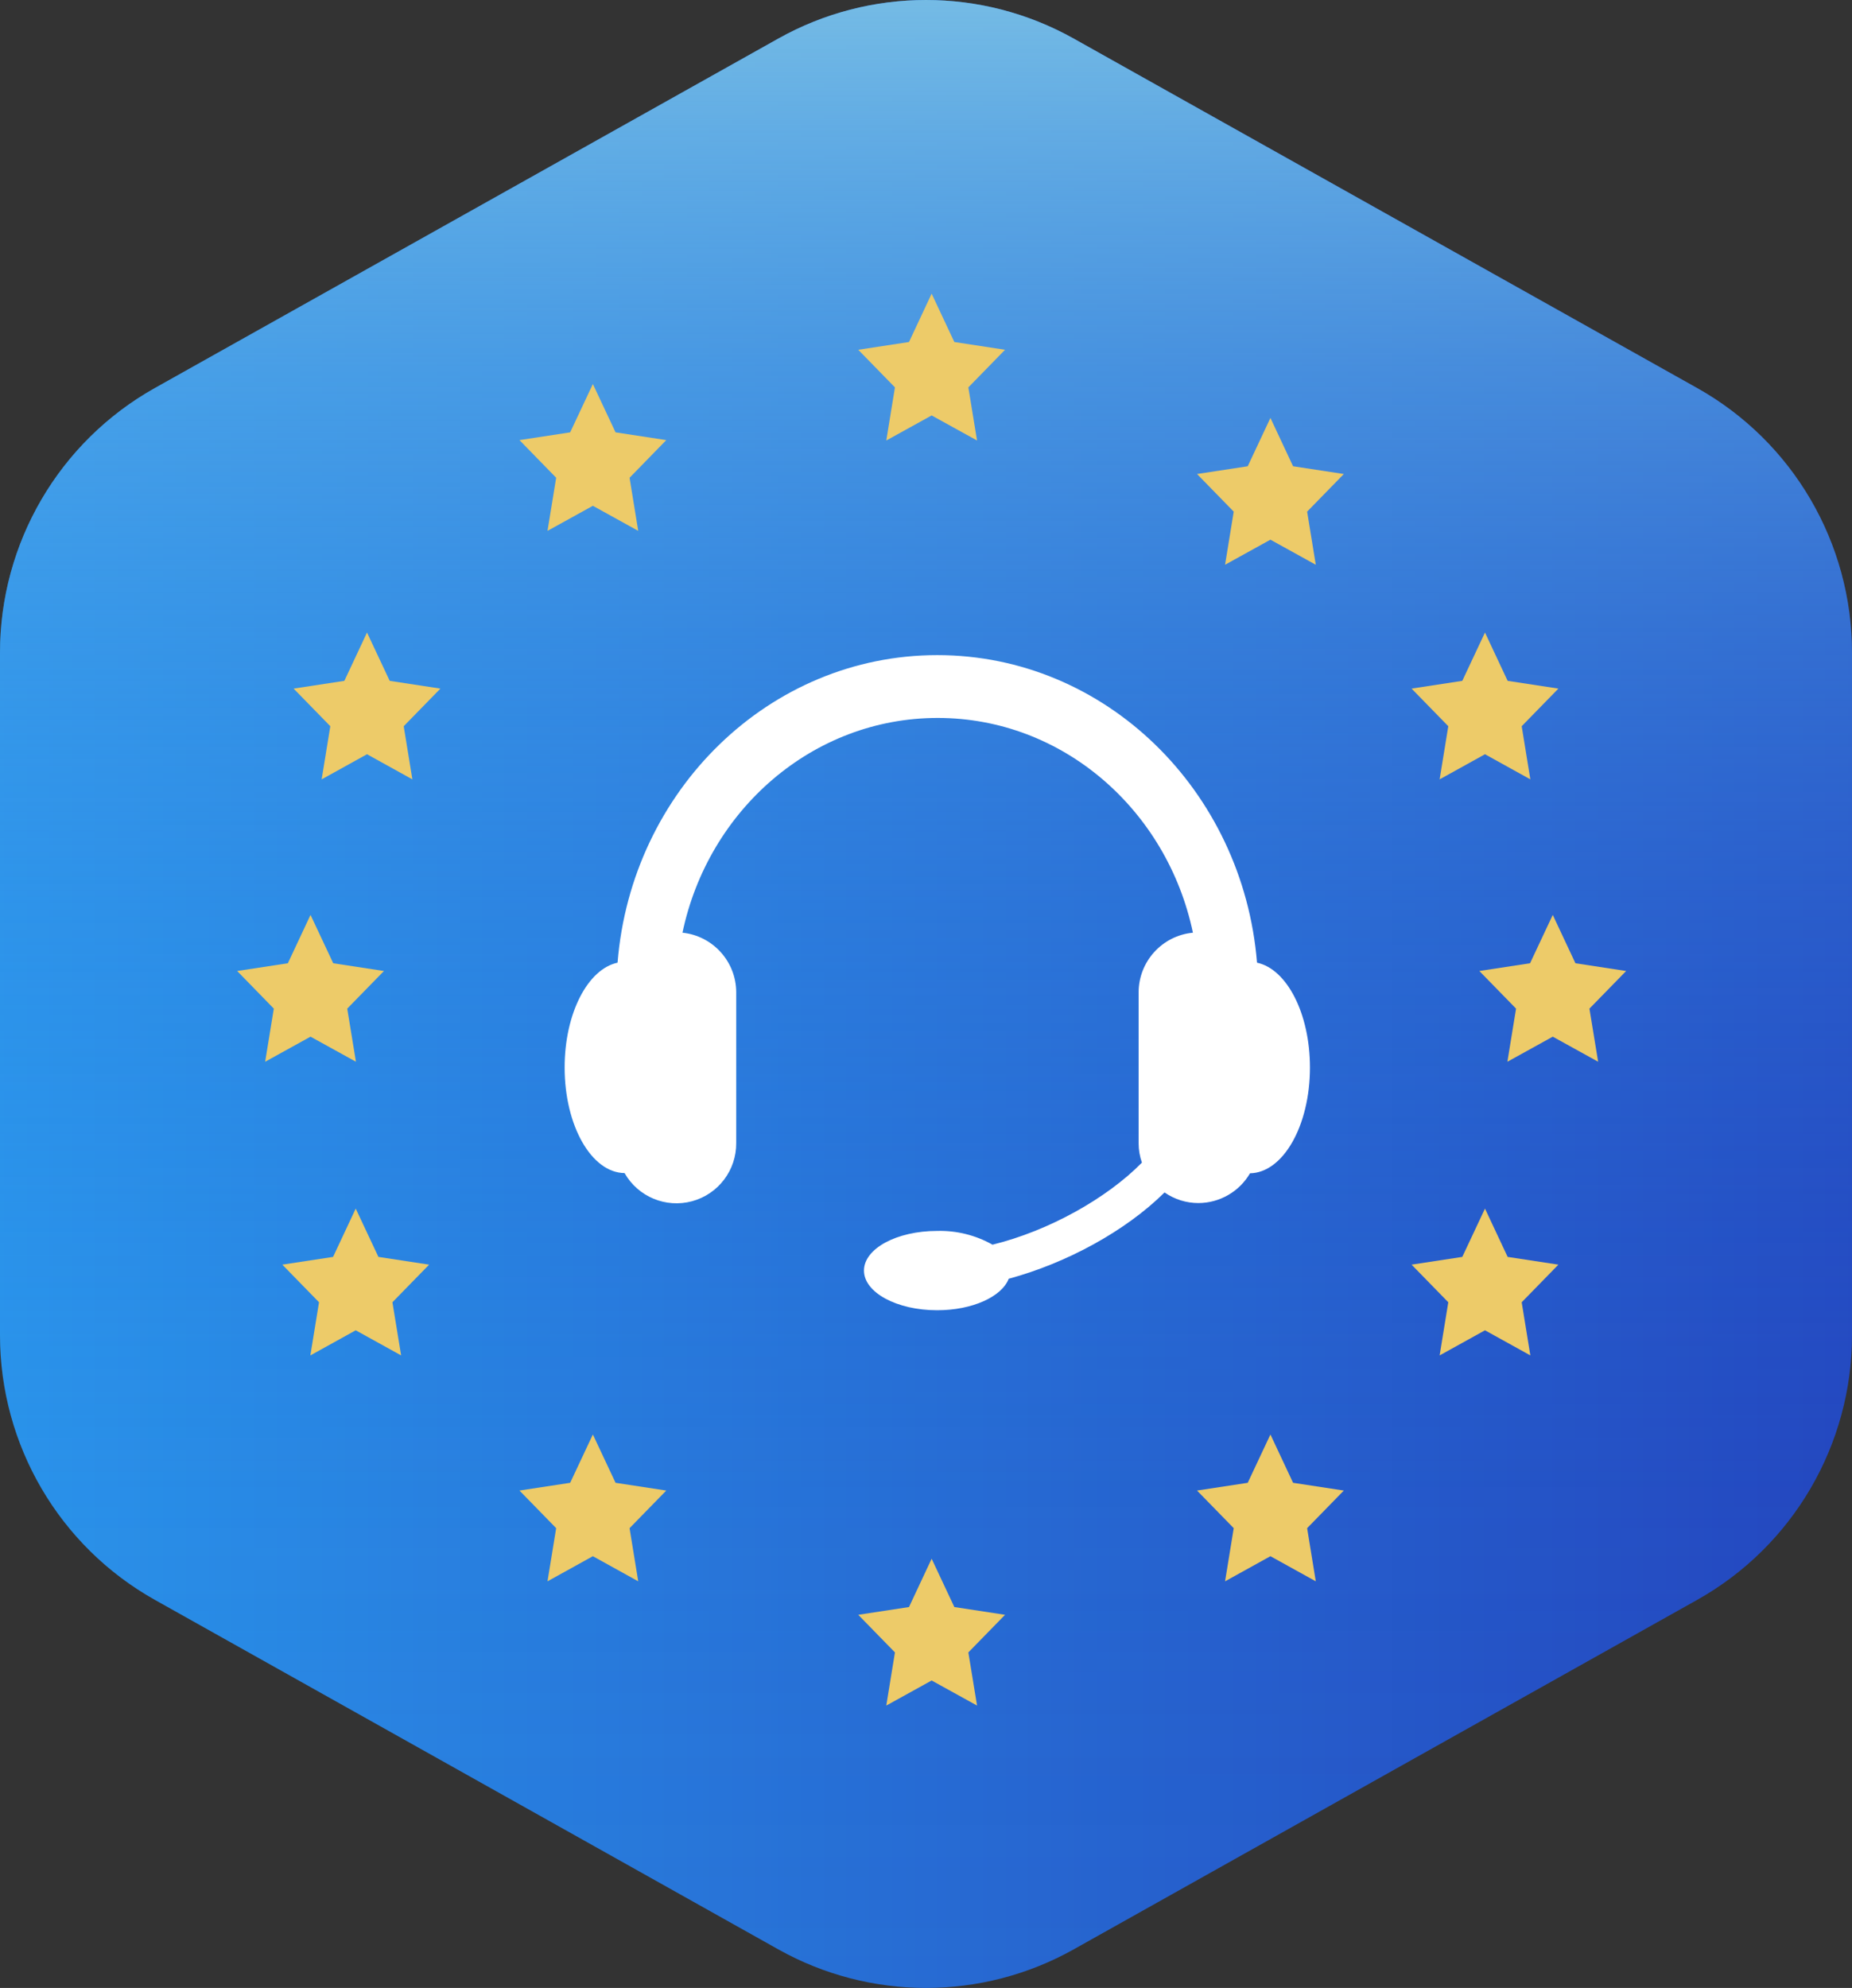
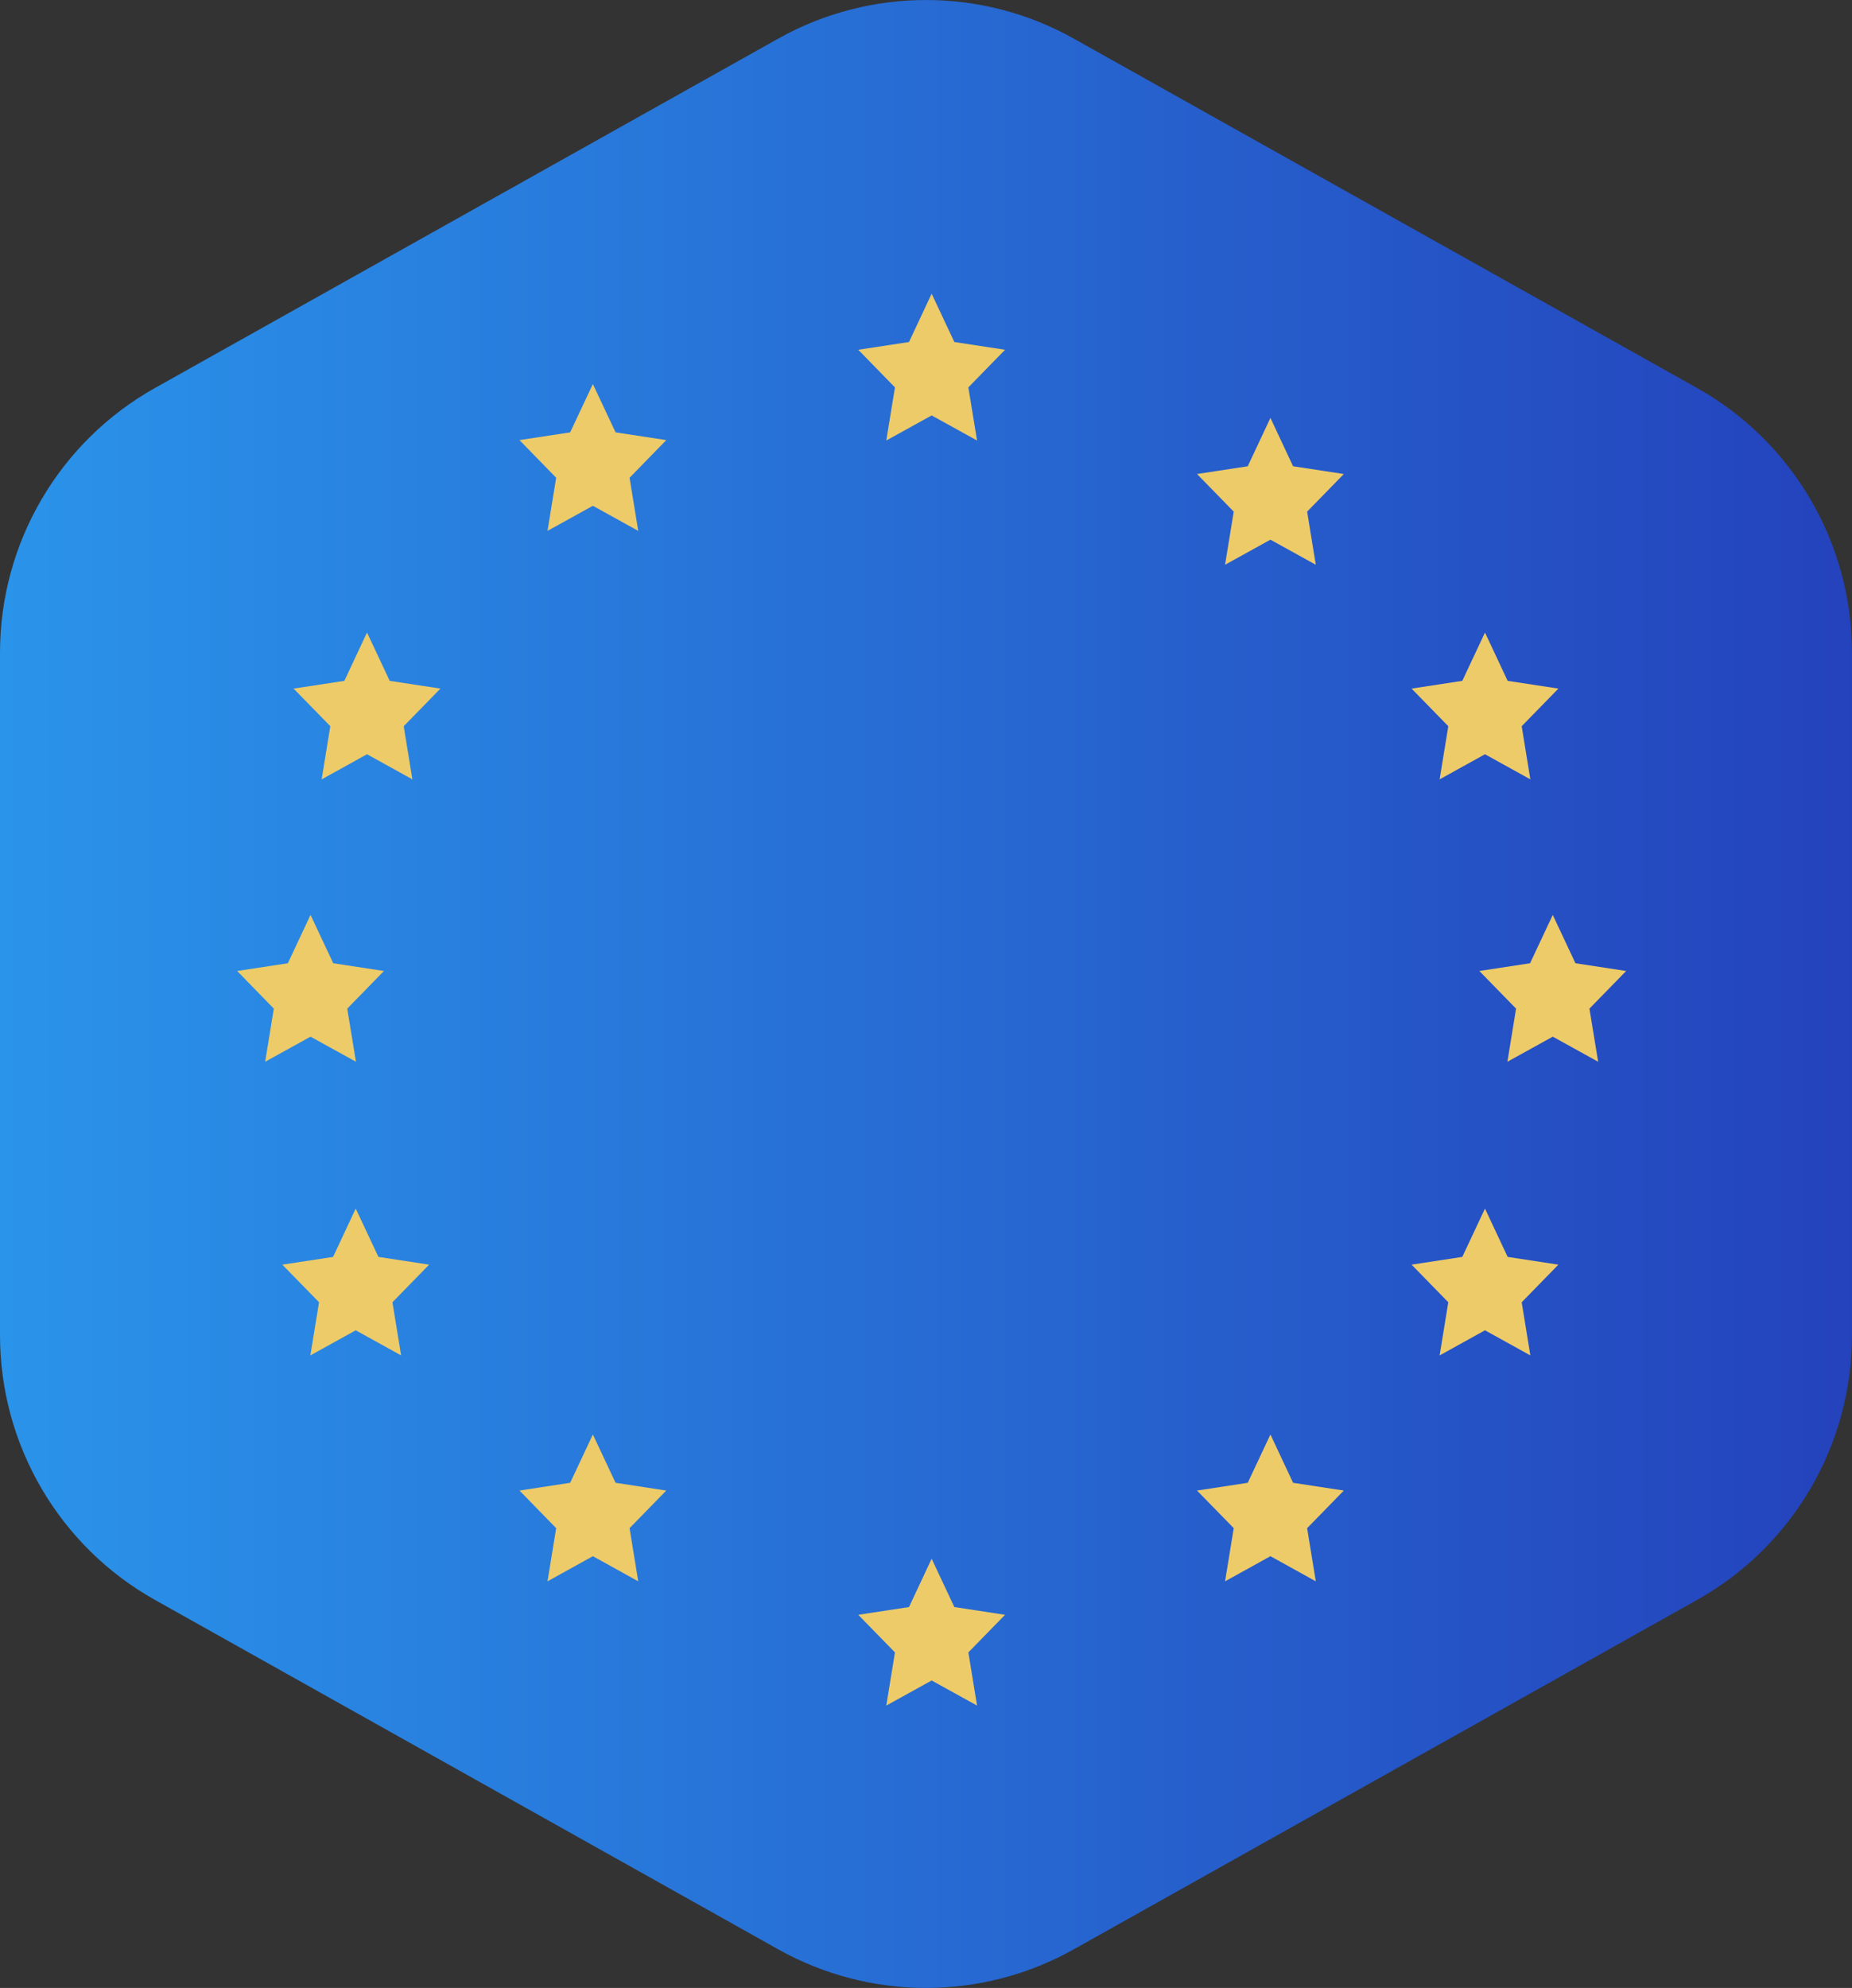
<svg xmlns="http://www.w3.org/2000/svg" width="164" height="176" viewBox="0 0 164 176">
  <rect x="0" y="0" width="164" height="176" fill="#333333" stroke="none" />
  <defs>
    <linearGradient id="z4tla6uz3a" x1="0%" x2="100%" y1="50%" y2="50%">
      <stop offset="0%" stop-color="#2A94EA" />
      <stop offset="100%" stop-color="#2442BC" />
    </linearGradient>
    <linearGradient id="26zj9r0ggb" x1="50%" x2="50%" y1="-.001%" y2="100.001%">
      <stop offset="0%" stop-color="#77BDE5" />
      <stop offset="6%" stop-color="#6DB7E6" stop-opacity=".89" />
      <stop offset="19%" stop-color="#58AAE8" stop-opacity=".66" />
      <stop offset="33%" stop-color="#459EE9" stop-opacity=".46" />
      <stop offset="47%" stop-color="#3695EB" stop-opacity=".29" />
      <stop offset="61%" stop-color="#2A8DEC" stop-opacity=".16" />
      <stop offset="74%" stop-color="#2288EC" stop-opacity=".07" />
      <stop offset="87%" stop-color="#1D85ED" stop-opacity=".02" />
      <stop offset="100%" stop-color="#1B84ED" stop-opacity="0" />
    </linearGradient>
  </defs>
  <g fill="none" fill-rule="evenodd">
    <g fill-rule="nonzero">
      <g>
        <path fill="url(#z4tla6uz3a)" d="M150.289 141.643l-55.21 30.942c-8.127 4.553-18.03 4.553-26.159 0l-55.204-30.942C5.246 136.897 0 127.934 0 118.21V57.789c0-9.722 5.244-18.685 13.711-23.432l55.21-30.942c8.127-4.553 18.03-4.553 26.159 0l55.204 30.938C158.754 39.1 164 48.065 164 57.789v60.422c0 9.722-5.244 18.685-13.711 23.432z" transform="translate(-1300 -200) translate(1300 200)" />
-         <path fill="url(#26zj9r0ggb)" d="M150.289 141.643l-55.21 30.942c-8.127 4.553-18.03 4.553-26.159 0l-55.204-30.942C5.246 136.897 0 127.934 0 118.21V57.789c0-9.721 5.245-18.683 13.711-23.432l55.21-30.942c8.127-4.553 18.03-4.553 26.159 0l55.204 30.938c8.473 4.744 13.72 13.71 13.716 23.436v60.422c0 9.722-5.244 18.685-13.711 23.432z" transform="translate(-1300 -200) translate(1300 200)" />
        <path fill="#EDCB69" d="M27.498 81L29.509 85.28 34 85.966 30.749 89.297 31.52 94 27.498 91.78 23.48 94 24.247 89.297 21 85.966 25.491 85.28zM137.502 81L139.509 85.28 144 85.966 140.749 89.297 141.52 94 137.502 91.78 133.484 94 134.251 89.297 131 85.966 135.491 85.28zM82.5 138L84.51 142.278 89 142.964 85.75 146.294 86.521 151 82.5 148.78 78.483 151 79.25 146.294 76 142.964 80.494 142.278zM52.5 127L54.51 131.278 59 131.964 55.75 135.294 56.517 140 52.5 137.776 48.483 140 49.25 135.294 46 131.964 50.49 131.278zM52.5 34L54.51 38.278 59 38.964 55.75 42.298 56.517 47 52.5 44.78 48.483 47 49.25 42.298 46 38.964 50.49 38.278zM112.5 127L114.506 131.278 119 131.964 115.75 135.294 116.517 140 112.5 137.776 108.483 140 109.25 135.294 106 131.964 110.49 131.278zM112.5 37L114.506 41.28 119 41.966 115.75 45.297 116.517 50 112.5 47.78 108.483 50 109.25 45.297 106 41.966 110.49 41.28zM131.5 107L133.506 111.278 138 111.964 134.75 115.294 135.517 120 131.5 117.776 127.483 120 128.25 115.294 125 111.964 129.49 111.278zM131.5 56L133.506 60.278 138 60.964 134.75 64.294 135.517 69 131.5 66.776 127.483 69 128.25 64.294 125 60.964 129.49 60.278zM32.5 56L34.51 60.278 39 60.964 35.75 64.294 36.517 69 32.5 66.776 28.483 69 29.25 64.294 26 60.964 30.494 60.278zM31.5 107L33.51 111.278 38 111.964 34.75 115.294 35.521 120 31.5 117.776 27.483 120 28.25 115.294 25 111.964 29.494 111.278zM82.5 26L84.51 30.28 89 30.966 85.75 34.297 86.521 39 82.5 36.78 78.483 39 79.25 34.297 76 30.966 80.494 30.28z" transform="translate(-1300 -200) translate(1300 200)" />
-         <path fill="#FFF" d="M116 94.51c0-4.779-2.045-8.717-4.687-9.28C110.073 69.978 97.87 58 83 58c-14.87 0-27.086 11.977-28.313 27.23-2.642.563-4.687 4.497-4.687 9.28 0 5.143 2.373 9.315 5.308 9.347 1.19 2.095 3.647 3.12 5.974 2.493 2.326-.628 3.935-2.749 3.912-5.16V87.848c-.008-2.715-2.06-4.988-4.759-5.273 2.283-10.87 11.532-19.013 22.601-19.013 11.069 0 20.318 8.142 22.6 19.013-2.718.26-4.797 2.54-4.808 5.273v13.366c0 .585.099 1.166.292 1.718-3.092 3.147-8.21 6.029-13.23 7.265-1.494-.843-3.189-1.264-4.903-1.218-3.596 0-6.48 1.573-6.48 3.51 0 1.938 2.902 3.512 6.48 3.512 3.118 0 5.72-1.196 6.336-2.787 5.114-1.385 10.337-4.213 13.801-7.643.88.613 1.926.94 2.998.94 1.883-.006 3.622-1.008 4.57-2.635 2.935-.05 5.308-4.222 5.308-9.365z" transform="translate(-1300 -200) translate(1300 200)" />
      </g>
    </g>
  </g>
</svg>